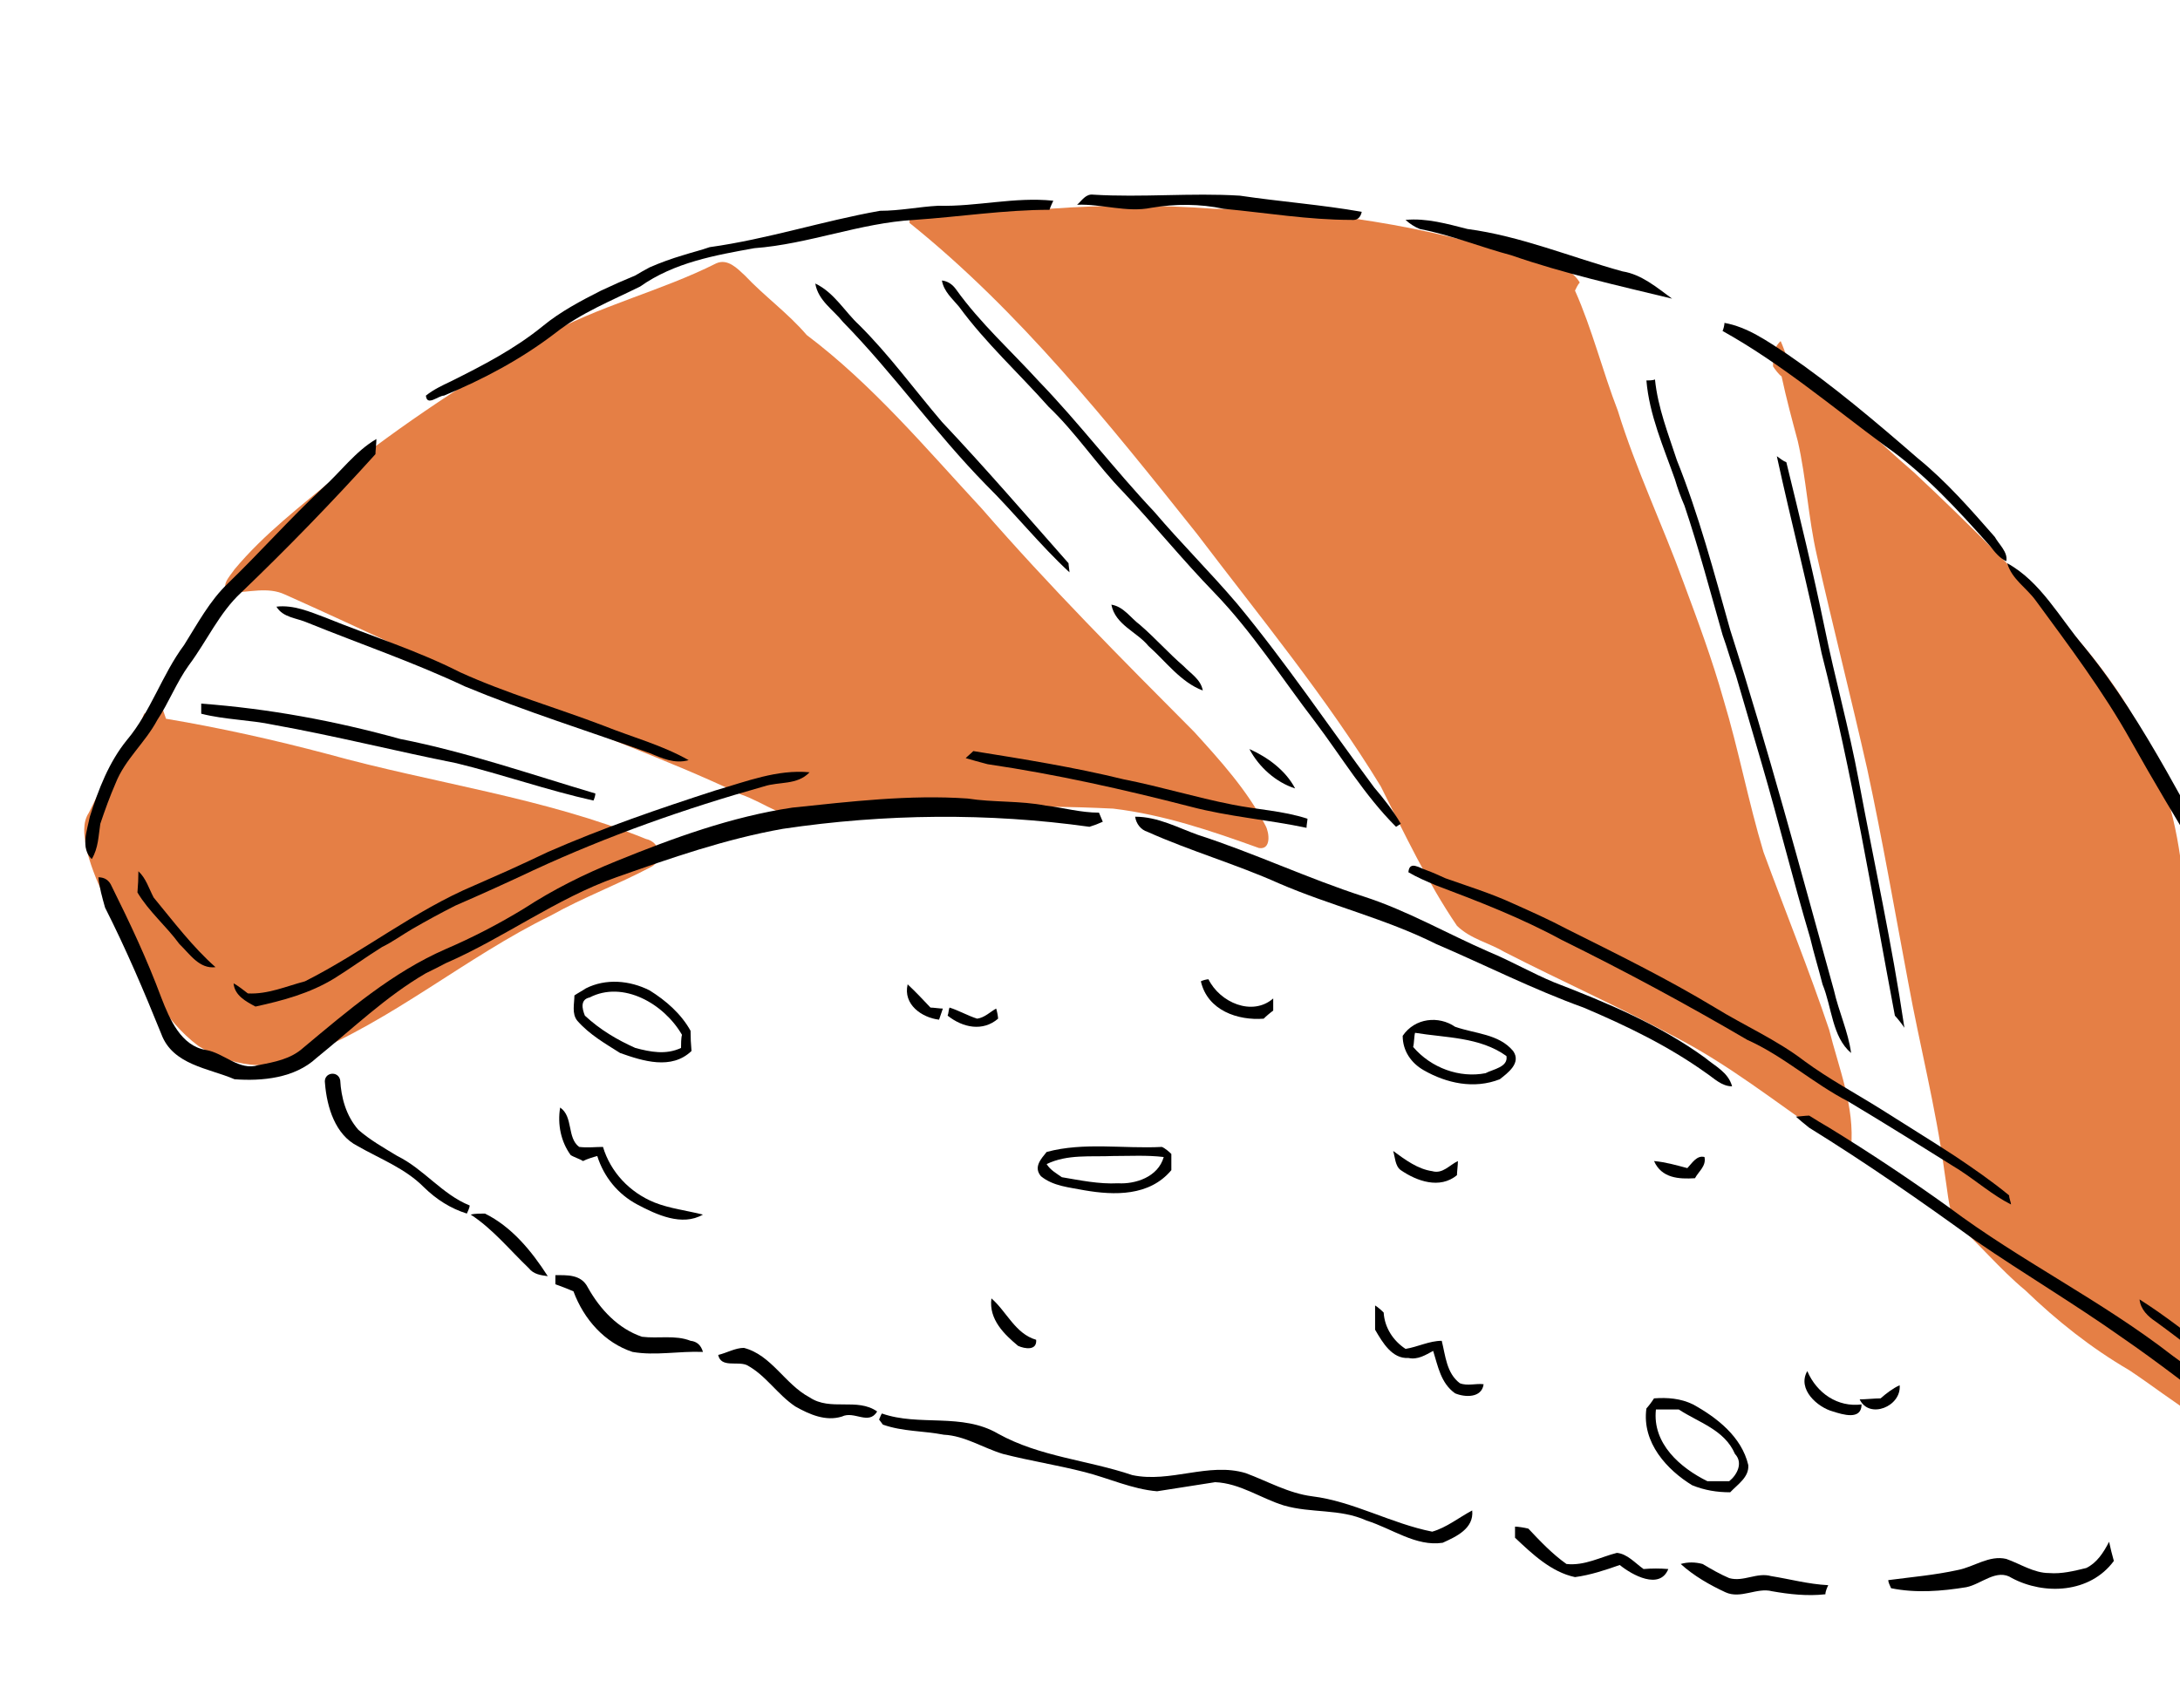
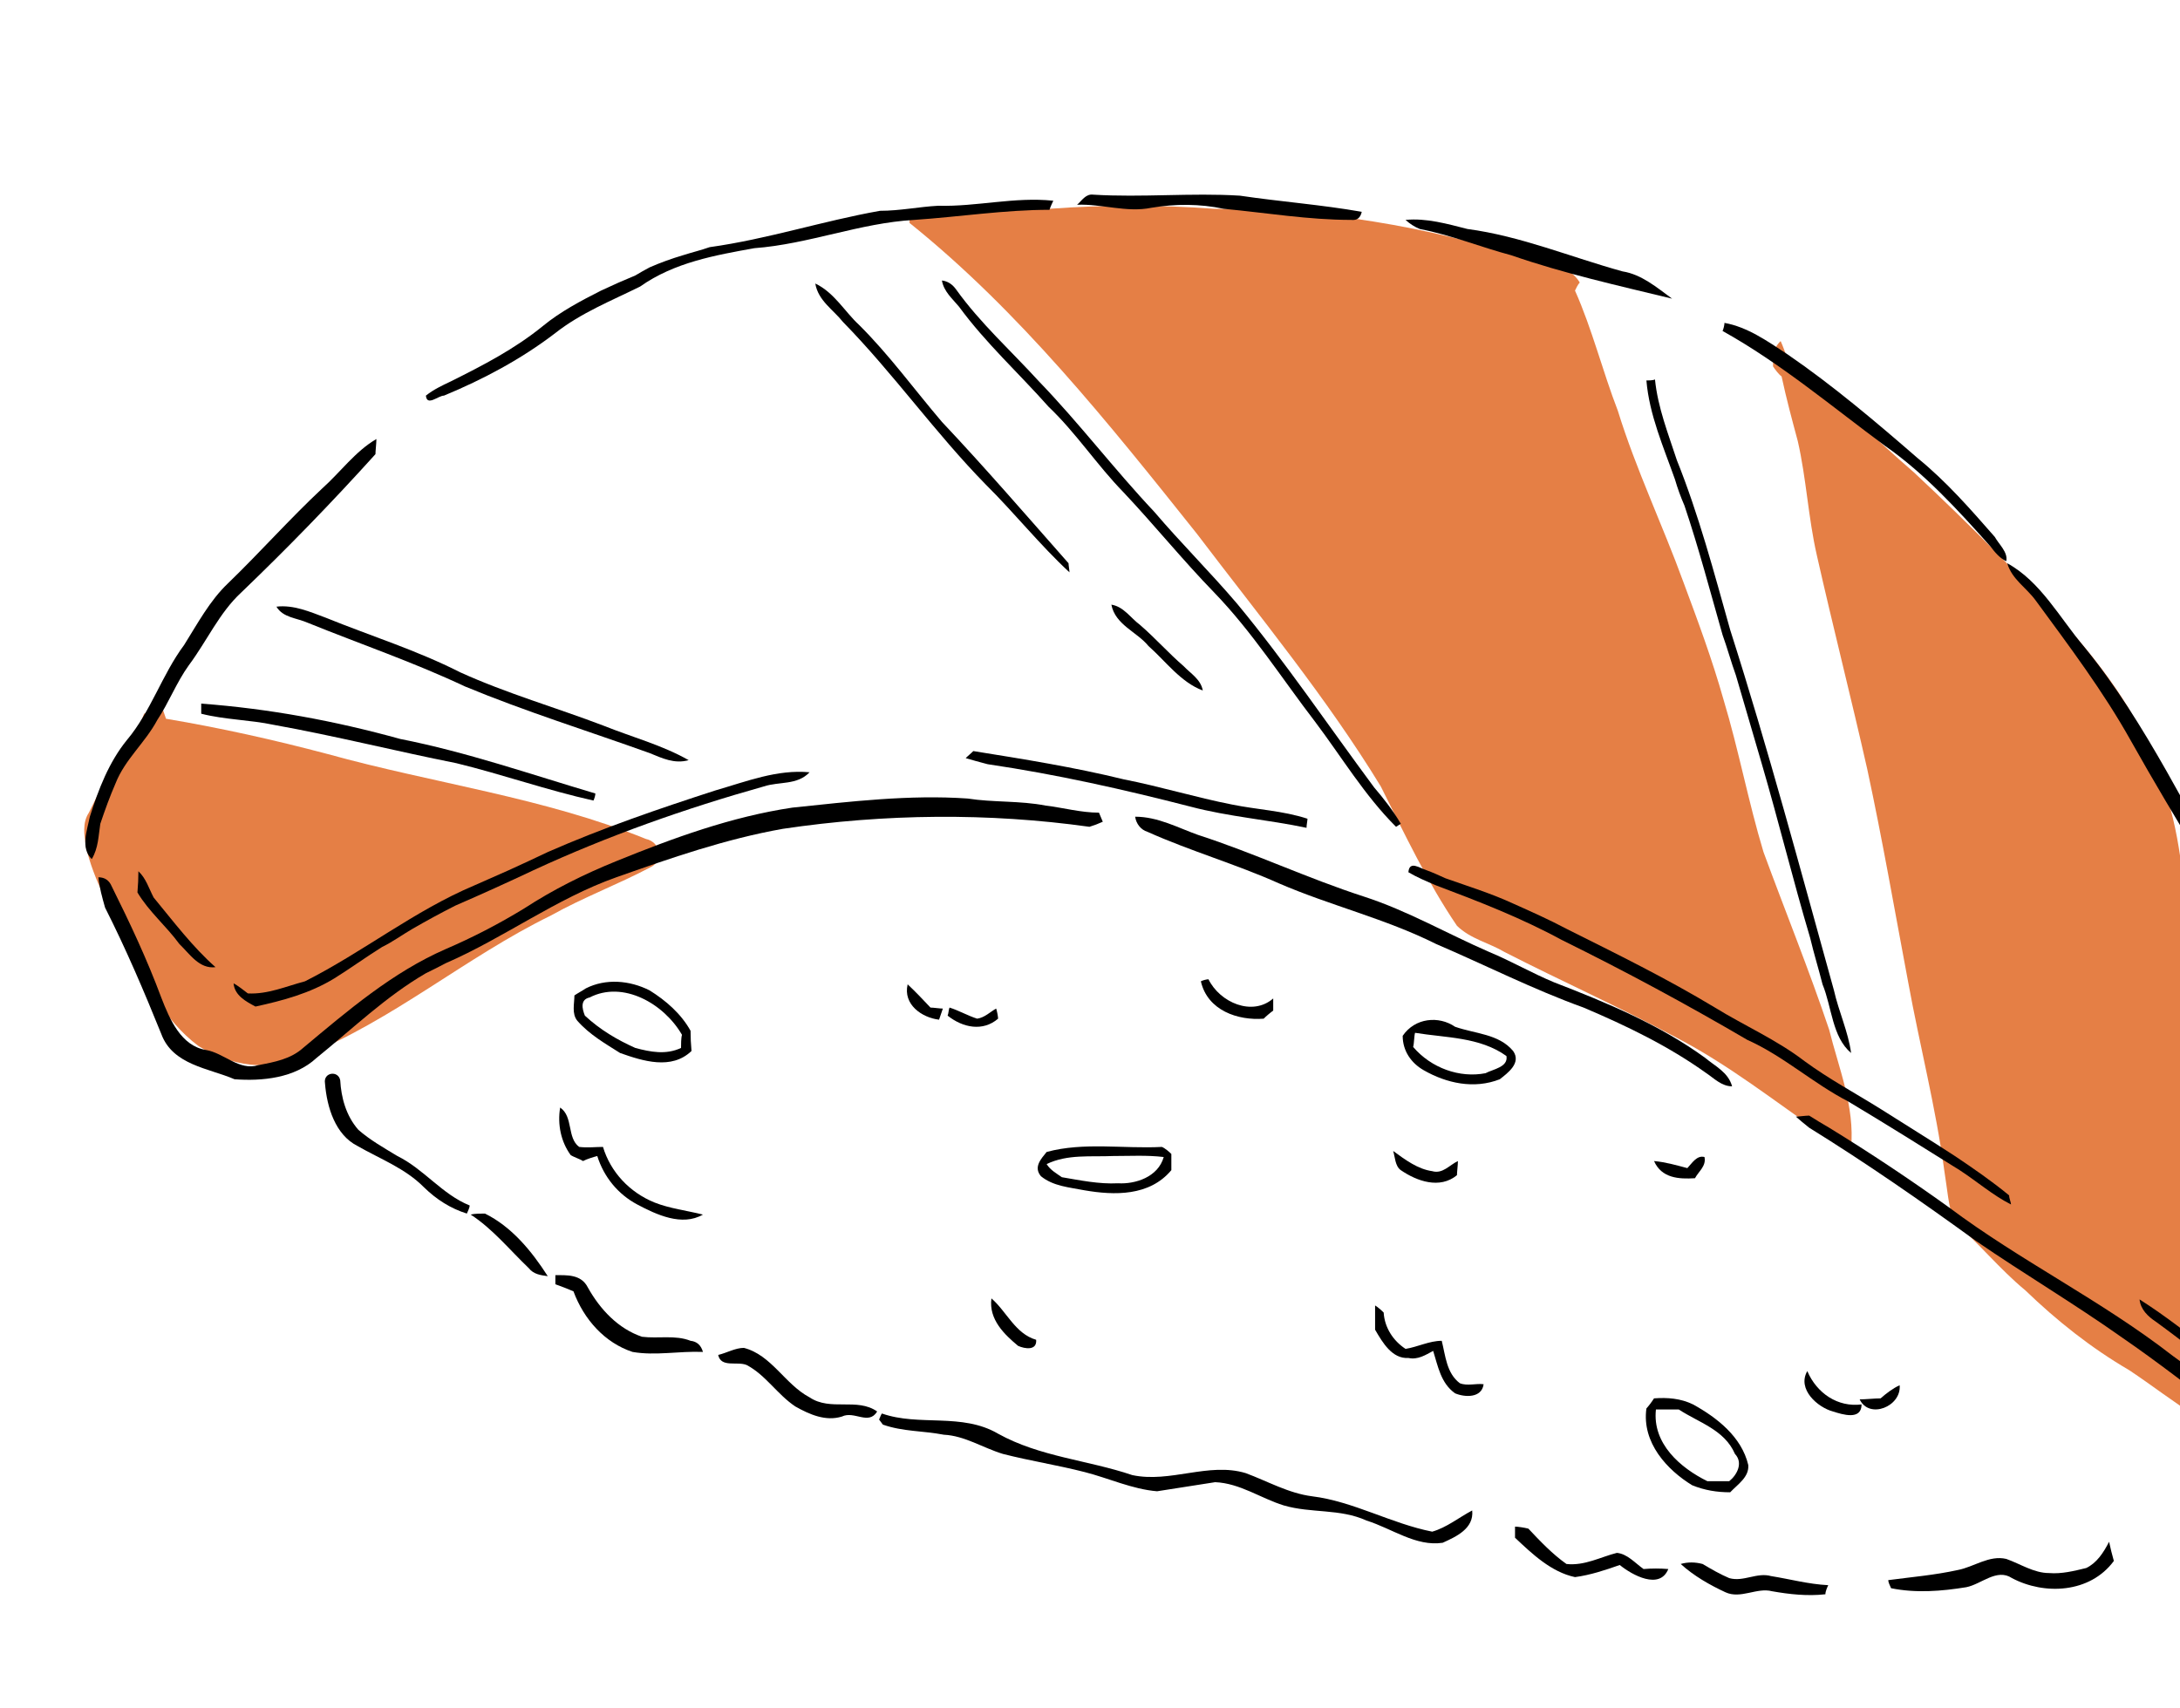
<svg xmlns="http://www.w3.org/2000/svg" width="319" height="250" viewBox="0 0 319 250" fill="none">
  <g clip-path="url(#clip0_270_1299)">
    <path d="M153.57 30.557C161.65 29.965 169.684 29.965 177.671 30.557C193.274 30.557 208.877 33.069 223.783 37.946C224.062 37.651 224.48 37.059 224.758 36.764C225.408 37.453 226.058 38.143 226.708 38.833C228.38 38.833 230.191 39.72 231.166 41.345C230.888 41.641 230.609 42.232 230.47 42.528C232.977 48.144 234.51 54.351 236.739 60.114C239.386 68.686 243.286 76.815 246.351 85.239C248.441 90.855 250.531 96.471 252.202 102.382C254.431 109.772 255.824 117.309 258.053 124.698C261.257 133.418 264.74 141.99 267.666 150.709C269.059 156.325 271.427 161.941 270.87 168.001C269.337 167.853 267.944 166.966 266.83 166.079C259.725 161.202 253.038 155.882 245.376 151.892C237.157 147.458 228.519 143.615 220.161 139.33C217.932 137.999 215.146 137.408 213.195 135.487C208.877 129.132 205.533 122.038 202.05 115.092C194.11 102.087 184.358 90.263 175.164 78.145C162.208 61.888 149.113 45.483 133.092 32.626C133.092 32.182 133.092 31.148 133.231 30.704C135.042 31.739 137.271 31.591 139.361 31.296C144.097 30.409 148.834 30.852 153.57 30.557Z" fill="#E57F45" />
-     <path d="M104.813 38.538C106.485 37.799 107.878 39.277 108.992 40.312C111.918 43.415 115.261 45.78 118.047 49.031C127.66 56.273 135.461 65.584 143.681 74.451C153.572 85.831 164.159 96.472 174.747 107.112C178.508 111.251 182.548 115.684 185.195 120.857C185.752 121.891 186.031 124.404 184.22 124.108C177.254 121.596 170.289 119.231 162.905 118.344C156.776 118.049 150.646 117.901 144.516 118.492C135.879 119.231 127.381 118.344 118.883 119.675C115.122 120.266 111.918 117.458 108.435 116.275C97.011 110.807 85.031 106.817 73.468 101.496C62.741 96.767 52.293 91.742 41.705 87.013C39.198 85.831 36.411 86.718 33.764 86.718C31.953 85.979 33.625 84.353 34.322 83.318C38.64 78.146 44.074 74.008 49.228 69.722C58.84 62.037 69.01 55.386 79.458 49.327C87.538 44.745 96.594 42.676 104.813 38.538Z" fill="#E57F45" />
    <path d="M259.446 53.613C259.446 52.283 259.446 50.953 260.561 49.918C261.257 51.396 261.536 53.169 262.929 54.056C268.919 58.638 274.213 64.106 280.064 69.131C288.284 76.816 296.364 84.944 304.026 93.516C309.18 99.575 313.917 106.373 316.285 114.354C319.071 121.448 319.489 129.281 320.325 136.966C322.275 155.587 326.455 173.913 333.142 191.352C336.346 199.924 339.55 208.644 344.147 216.476C344.704 217.659 345.819 218.841 345.122 220.319C343.729 220.91 342.615 219.876 341.5 219.284C338.157 217.511 335.092 215.294 331.748 213.816C327.987 212.338 324.922 209.53 321.439 207.314C318.096 205.245 314.892 202.732 311.548 200.515C305.976 197.264 300.961 193.274 296.364 188.84C292.602 185.736 289.537 181.894 285.915 178.79C285.079 176.426 284.94 173.913 284.522 171.401C283.268 162.09 280.9 152.927 279.228 143.764C277.278 133.419 275.467 122.926 273.238 112.581C270.87 102.088 268.223 91.742 265.855 81.249C264.601 75.781 264.322 70.017 263.068 64.549C262.233 61.446 261.397 58.342 260.7 55.091C260.282 54.795 259.725 54.056 259.446 53.613Z" fill="#E57F45" />
    <path d="M21.087 104.451C21.923 104.156 22.805 103.86 23.734 103.564C23.873 104.008 24.152 104.747 24.291 105.19C32.232 106.52 40.172 108.294 47.974 110.363C63.437 114.649 79.597 116.718 94.503 122.777C96.593 123.22 97.29 125.881 95.2 126.915C90.463 129.428 85.309 131.349 80.572 134.009C68.174 140.068 57.447 149.379 44.491 154.552C39.615 156.916 33.625 156.03 29.027 153.074C23.873 149.231 20.948 143.172 18.161 137.408C16.211 132.975 13.703 128.836 12.589 123.959C12.31 122.186 12.032 120.412 13.007 118.935C14.539 115.831 16.072 112.727 17.883 109.772C18.997 107.998 20.39 106.52 21.087 104.451Z" fill="#E57F45" />
    <path d="M157.61 29.966C158.307 29.375 158.864 28.34 159.979 28.488C167.083 28.931 174.328 28.192 181.432 28.636C187.423 29.522 193.413 29.966 199.264 31C199.078 31.887 198.568 32.281 197.732 32.183C191.463 32.183 185.333 31.148 179.064 30.557C175.581 29.818 171.959 29.818 168.477 30.409C164.854 31.148 161.232 29.818 157.61 29.966Z" fill="black" />
    <path d="M137.272 30.114C142.984 30.261 148.417 28.784 154.129 29.375C153.99 29.67 153.711 30.261 153.572 30.705C147.024 30.705 140.337 31.739 133.789 32.183C125.849 32.626 118.326 35.73 110.385 36.321C104.674 37.355 98.683 38.39 93.668 41.937C89.489 44.006 85.031 45.779 81.269 48.735C76.254 52.578 70.682 55.533 64.97 57.898C64.134 57.898 62.463 59.524 62.323 57.898C63.438 57.011 64.692 56.42 65.945 55.829C70.682 53.464 75.279 51.1 79.458 47.7C81.966 45.632 85.031 44.006 87.956 42.528C89.628 41.74 91.3 41.001 92.972 40.311C93.622 39.917 94.318 39.523 95.061 39.129C96.64 38.439 98.265 37.848 99.937 37.355C101.33 36.912 102.584 36.616 103.838 36.173C112.336 34.991 120.416 32.33 128.774 30.852C131.7 30.852 134.486 30.261 137.272 30.114Z" fill="black" />
    <path d="M205.673 32.182C208.738 31.887 211.803 32.773 214.728 33.513C222.529 34.547 229.913 37.651 237.436 39.72C240.222 40.163 242.451 42.084 244.68 43.71C236.739 41.789 228.798 40.015 221.136 37.355C216.678 36.173 212.36 34.399 207.763 33.513C207.02 33.217 206.323 32.773 205.673 32.182Z" fill="black" />
    <path d="M137.831 41.05C138.667 41.148 139.363 41.592 139.921 42.38C143.403 47.257 148.001 51.395 152.041 55.829C157.892 61.888 163.046 68.686 168.897 74.894C172.798 79.475 177.117 83.761 181.017 88.342C188.122 96.914 194.391 106.225 201.078 115.24C202.471 116.866 203.864 118.639 204.979 120.56L204.282 121.004C199.685 116.422 196.341 110.806 192.441 105.634C187.565 99.279 183.246 92.481 177.674 86.717C173.077 81.987 168.897 76.815 164.439 72.086C160.539 68.095 157.474 63.366 153.434 59.523C149.115 54.646 144.239 50.213 140.339 44.892C139.363 43.71 138.11 42.675 137.831 41.05Z" fill="black" />
    <path d="M119.302 41.493C122.088 42.823 123.62 45.631 125.71 47.553C130.168 51.986 133.79 57.011 137.83 61.74C144.238 68.539 150.229 75.485 156.358 82.431C156.358 82.726 156.498 83.465 156.498 83.761C152.179 79.77 148.418 75.041 144.238 70.903C136.855 63.366 130.725 54.646 123.342 47.109C121.949 45.336 119.72 44.006 119.302 41.493Z" fill="black" />
    <path d="M252.343 47.257C255.687 47.848 258.612 49.917 261.538 51.838C268.224 56.42 274.493 61.74 280.623 67.061C284.802 70.46 288.285 74.45 291.907 78.588C292.464 79.623 293.858 80.805 293.579 82.135C292.604 81.692 291.907 80.805 291.211 79.918C286.474 74.598 281.598 69.277 275.887 65.287C268.085 59.523 260.562 53.168 252.064 48.439C252.204 48.144 252.343 47.552 252.343 47.257Z" fill="black" />
    <path d="M240.92 55.681C241.199 55.681 241.895 55.681 242.174 55.533C242.592 59.671 244.124 63.514 245.378 67.356C248.582 75.337 250.811 83.761 253.179 92.185C258.752 109.624 263.488 127.359 268.364 144.946C269.061 148.049 270.454 151.005 270.872 154.109C268.085 151.744 268.085 147.458 266.692 144.059C266.135 141.842 265.439 139.625 264.881 137.261C262.374 128.837 260.284 120.265 257.776 111.693C256.523 107.407 255.269 103.121 254.015 98.835C253.319 96.914 252.761 94.845 252.065 92.924C250.254 86.569 248.582 80.214 246.492 74.007C245.935 72.726 245.471 71.445 245.099 70.164C243.428 65.435 241.338 60.706 240.92 55.681Z" fill="black" />
    <path d="M47.139 71.494C49.786 69.129 52.015 66.025 55.079 64.252C55.079 64.843 54.94 66.025 54.94 66.469C48.625 73.464 42.077 80.213 35.297 86.716C32.093 89.672 30.282 93.81 27.635 97.357C25.824 99.869 24.71 102.825 23.038 105.337C21.227 108.737 18.301 111.101 16.908 114.648C16.073 116.569 15.376 118.491 14.679 120.56C14.401 122.333 14.401 124.107 13.426 125.732C11.754 124.107 12.729 121.594 13.147 119.525C14.401 115.535 15.933 111.544 18.58 108.293C22.063 104.155 23.735 98.687 26.939 94.401C28.889 91.297 30.7 87.898 33.347 85.386C38.084 80.804 42.402 75.927 47.139 71.494Z" fill="black" />
-     <path d="M260.004 66.766C260.422 67.061 260.979 67.505 261.397 67.652C263.347 75.633 265.298 83.614 266.969 91.742C268.502 99.279 270.591 106.669 271.985 114.206C274.214 126.177 276.86 138.148 278.671 150.414C278.393 149.971 277.696 149.084 277.278 148.641C273.935 130.906 271.009 113.024 266.552 95.585C264.601 85.978 262.094 76.372 260.004 66.766Z" fill="black" />
    <path d="M293.719 82.432C298.595 85.092 301.381 90.412 305.003 94.698C314.197 105.93 320.327 119.527 327.85 132.089C333.283 141.843 339.413 151.301 345.542 160.76C348.189 163.864 350.975 166.967 353.344 170.514C353.762 171.253 354.737 171.992 354.597 173.026C353.344 173.47 352.647 171.992 351.951 171.253C349.861 168.149 347.214 165.637 344.846 162.977C340.248 156.622 336.487 149.824 332.447 143.025C325.621 131.498 318.377 120.118 311.829 108.443C307.789 101.201 302.774 94.55 297.898 87.9C296.505 85.979 294.415 84.796 293.719 82.432Z" fill="black" />
    <path d="M40.45 88.786C42.958 88.49 45.326 89.525 47.694 90.412C54.242 93.072 60.929 95.141 67.337 98.392C74.163 101.496 81.407 103.565 88.373 106.225C92.413 107.851 96.871 109.033 100.772 111.25C98.682 111.841 96.871 110.954 95.06 110.215C86.005 106.964 76.95 104.156 68.034 100.461C60.511 96.914 52.709 94.254 45.047 91.15C43.376 90.412 41.425 90.412 40.45 88.786Z" fill="black" />
    <path d="M162.629 88.491C164.44 88.787 165.415 90.412 166.808 91.447C169.037 93.368 170.988 95.585 173.217 97.506C174.192 98.541 175.724 99.428 176.003 101.053C172.799 99.871 170.57 96.767 168.062 94.551C166.39 92.481 163.186 91.447 162.629 88.491Z" fill="black" />
    <path d="M29.445 102.975C39.336 103.714 48.949 105.487 58.561 108.147C68.313 110.068 77.647 113.32 87.12 116.128C87.12 116.423 86.981 116.867 86.841 117.162C80.154 115.684 73.467 113.32 66.781 111.694C57.865 109.921 49.088 107.704 40.033 106.078C36.55 105.339 32.928 105.339 29.445 104.453C29.445 104.009 29.445 103.418 29.445 102.975Z" fill="black" />
    <path d="M142.425 109.92C149.808 111.102 157.192 112.285 164.436 114.058C169.73 115.093 175.024 116.718 180.317 117.753C183.94 118.492 187.701 118.64 191.323 119.822C191.323 120.117 191.184 120.709 191.184 121.152C185.611 119.97 179.76 119.526 174.188 118.048C164.436 115.536 154.545 113.319 144.515 111.841C143.4 111.546 142.286 111.25 141.311 110.954C141.589 110.659 142.146 110.216 142.425 109.92Z" fill="black" />
-     <path d="M182.827 109.625C185.474 110.807 188.121 112.729 189.514 115.389C186.728 114.502 184.22 112.285 182.827 109.625Z" fill="black" />
    <path d="M104.673 115.684C109.27 114.354 113.728 112.58 118.464 113.024C116.653 114.945 114.007 114.354 111.778 115.093C100.215 118.344 88.931 122.334 78.064 127.359C74.303 129.133 70.402 130.906 66.641 132.532C64.505 133.615 62.415 134.749 60.372 135.931C58.84 136.818 57.447 137.852 55.914 138.591C53.546 140.069 51.317 141.695 48.949 143.173C45.327 145.389 41.426 146.424 37.386 147.311C35.993 146.572 34.321 145.685 34.182 143.911C34.739 144.207 35.714 144.946 36.271 145.389C39.197 145.537 41.844 144.355 44.63 143.616C53.128 139.33 60.651 133.271 69.427 129.576C71.099 128.837 72.771 128.098 74.442 127.359C76.393 126.472 78.297 125.586 80.154 124.699C88.234 121.152 96.453 118.344 104.673 115.684Z" fill="black" />
    <path d="M115.956 118.195C124.454 117.309 133.091 116.274 141.589 116.865C145.35 117.456 149.251 117.161 153.012 117.9C155.52 118.195 158.167 118.934 160.814 118.934C160.953 119.23 161.232 119.969 161.371 120.264C160.721 120.56 160.071 120.806 159.421 121.003C144.654 118.934 129.469 119.082 114.563 121.299C106.204 122.777 98.124 125.585 90.183 128.393C81.407 131.496 73.745 137.26 65.247 140.955C64.318 141.448 63.343 141.94 62.321 142.433C56.47 145.832 51.594 150.561 46.3 154.847C43.096 157.803 38.36 158.246 34.32 157.951C30.558 156.325 25.265 155.882 23.593 151.3C21.085 145.093 18.439 138.886 15.374 132.827C14.956 131.349 14.538 129.871 14.398 128.393C15.327 128.393 15.977 128.836 16.349 129.723C18.996 135.043 21.503 140.364 23.593 145.98C24.847 149.231 26.518 153.074 30.14 153.665C32.787 154.108 35.016 156.768 37.803 155.882C40.171 155.438 42.539 154.995 44.35 153.369C50.898 147.901 57.445 142.285 65.247 138.886C69.147 137.211 72.955 135.24 76.67 132.974C80.989 130.166 85.447 127.949 90.183 126.028C98.542 122.629 107.04 119.525 115.956 118.195Z" fill="black" />
    <path d="M166.109 119.526C169.453 119.526 172.378 121.152 175.304 122.187C183.523 124.847 191.325 128.542 199.544 131.202C205.952 133.271 211.803 136.67 217.933 139.33C221.137 140.66 224.202 142.434 227.406 143.764C235.068 146.72 242.869 149.971 249.556 154.848C250.949 156.03 252.9 156.917 253.457 158.986C251.925 158.986 250.81 157.804 249.696 157.065C244.123 153.075 237.994 150.119 231.725 147.459C224.341 144.798 217.376 141.251 210.132 138.148C202.748 134.453 194.668 132.532 187.145 129.28C180.876 126.472 174.189 124.551 167.92 121.743C166.945 121.448 166.249 120.561 166.109 119.526Z" fill="black" />
    <path d="M206.091 127.654C206.23 125.88 207.763 127.063 208.738 127.358C209.574 127.654 210.549 128.097 211.524 128.541C214.867 129.723 218.211 130.757 221.415 132.235C224.062 133.418 226.709 134.6 229.216 135.93C236.6 139.625 243.844 143.172 250.949 147.458C255.267 150.118 260.004 152.187 264.044 155.29C267.666 157.951 271.567 160.02 275.328 162.384C278.811 164.601 282.433 166.818 286.055 169.183C288.702 170.956 291.488 172.877 293.996 174.946C293.996 175.39 294.274 175.981 294.274 176.277C291.627 174.946 289.259 172.877 286.752 171.252C281.318 167.853 275.885 164.453 270.452 161.202C265.298 158.542 260.979 154.552 255.685 152.187C246.769 146.965 237.714 142.088 228.52 137.556C222.529 134.304 216.4 131.94 210.131 129.575C208.738 128.984 207.345 128.393 206.091 127.654Z" fill="black" />
    <path d="M20.252 127.507C21.366 128.541 21.784 130.019 22.481 131.349C25.406 134.896 28.192 138.591 31.536 141.547C29.168 141.842 27.774 139.626 26.242 138.148C24.292 135.487 21.784 133.418 20.112 130.61C20.205 129.527 20.252 128.492 20.252 127.507Z" fill="black" />
    <path d="M175.723 143.616C176.001 143.468 176.559 143.32 176.837 143.32C178.509 146.719 183.245 148.789 186.31 146.128C186.31 146.572 186.31 147.458 186.31 147.902C185.892 148.197 185.196 148.789 184.917 149.084C181.156 149.38 176.698 147.902 175.723 143.616Z" fill="black" />
    <path fill-rule="evenodd" clip-rule="evenodd" d="M85.725 144.65C88.651 143.172 92.134 143.468 95.059 144.946C97.427 146.424 99.656 148.345 101.05 150.858C101.05 151.843 101.096 152.828 101.189 153.813C98.263 156.621 94.084 155.291 90.741 154.109C88.651 152.779 86.283 151.449 84.472 149.38C83.636 148.345 84.054 146.867 84.054 145.685C84.472 145.389 85.307 144.946 85.725 144.65ZM86.283 145.98C84.889 146.276 85.168 147.606 85.586 148.641C87.815 150.71 90.323 152.188 92.969 153.37C95.198 153.961 97.427 154.404 99.656 153.37C99.656 152.927 99.656 151.892 99.796 151.449C97.149 146.867 91.159 143.468 86.283 145.98Z" fill="black" />
    <path d="M132.815 144.06C133.929 145.094 135.044 146.276 136.158 147.459C136.576 147.459 137.551 147.607 137.969 147.607C137.83 148.05 137.551 148.789 137.412 149.232C134.904 148.937 132.118 147.015 132.815 144.06Z" fill="black" />
    <path d="M138.945 147.458C140.338 147.901 141.592 148.64 142.985 149.084C144.099 148.936 144.935 148.049 145.771 147.606C145.91 148.049 146.05 148.788 146.05 149.084C143.821 151.005 140.895 150.414 138.666 148.64C138.805 148.345 138.805 147.754 138.945 147.458Z" fill="black" />
    <path fill-rule="evenodd" clip-rule="evenodd" d="M205.255 151.596C207.066 148.936 210.549 148.64 212.917 150.266C215.842 151.3 219.325 151.301 221.415 153.813C222.669 155.586 220.579 157.064 219.464 157.951C215.703 159.429 211.663 158.542 208.32 156.621C206.509 155.586 205.255 153.813 205.255 151.596ZM207.066 151.153C206.927 151.596 206.927 152.778 206.787 153.222C209.434 156.325 213.613 157.803 217.375 157.064C218.489 156.473 220.718 156.178 220.44 154.552C216.539 151.744 211.524 151.892 207.066 151.153Z" fill="black" />
    <path d="M47.556 158.543C47.278 156.917 49.507 156.621 49.785 158.099C49.925 160.612 50.621 163.272 52.432 165.341C54.104 166.819 56.194 168.001 58.144 169.183C62.044 171.105 64.692 174.799 68.731 176.425C68.731 176.721 68.453 177.312 68.314 177.607C65.945 176.868 63.855 175.538 62.044 173.765C59.258 170.957 55.636 169.627 52.293 167.705C49.089 166.08 47.835 162.089 47.556 158.543Z" fill="black" />
    <path d="M81.966 162.09C83.916 163.42 82.941 166.524 84.752 167.854C86.006 168.001 87.12 167.854 88.235 167.854C89.349 171.548 92.135 174.504 95.757 175.982C97.987 176.869 100.494 177.164 102.862 177.756C99.798 179.529 96.036 177.756 93.25 176.278C90.464 174.8 88.374 172.287 87.399 169.184C86.842 169.332 85.867 169.627 85.309 169.923C84.891 169.627 83.916 169.332 83.498 169.036C82.105 167.115 81.548 164.602 81.966 162.09Z" fill="black" />
    <path d="M262.79 163.419C263.208 163.419 264.183 163.271 264.74 163.271C265.669 163.863 266.644 164.454 267.666 165.045C273.61 168.69 279.461 172.582 285.219 176.72C295.667 184.553 307.509 190.317 317.957 198.445C326.316 204.357 333.281 212.042 342.058 217.362C342.801 217.756 343.544 218.101 344.287 218.397C347.351 220.17 350.277 222.239 353.342 224.161C353.76 224.308 354.596 224.752 354.874 224.9C357.8 225.639 361.004 226.525 363.79 224.9C368.109 222.387 372.288 219.579 376.885 217.806C379.95 216.18 381.065 212.633 382.458 209.53C383.711 206.574 384.129 203.027 383.572 199.775C382.04 196.228 378.418 194.898 375.492 192.829C373.124 191.499 370.895 189.874 368.805 187.952C363.511 183.519 357.521 179.676 353.62 173.617C355.432 173.912 356.685 175.686 358.078 176.72C362.118 180.563 366.855 183.666 370.756 187.509C375.074 191.351 381.204 192.829 384.547 197.854C386.776 201.549 385.662 206.13 384.269 209.973C383.015 212.781 381.761 215.737 379.811 218.101C377.443 220.023 374.517 220.761 371.87 222.387C369.223 224.161 366.576 225.491 363.79 227.264C360.586 227.708 357.243 227.56 354.178 226.377C349.58 223.717 345.401 220.466 340.665 218.101C330.356 211.155 320.882 202.879 310.574 195.785C303.469 190.76 296.225 186.474 289.12 181.597C281.179 175.834 273.099 170.218 264.74 165.045C263.997 164.454 263.347 163.912 262.79 163.419Z" fill="black" />
    <path fill-rule="evenodd" clip-rule="evenodd" d="M153.154 168.592C158.587 167.115 164.438 168.149 170.011 167.854C170.429 168.001 171.125 168.592 171.404 168.888C171.404 169.676 171.404 170.464 171.404 171.253C168.2 175.095 163.045 174.947 158.727 174.208C156.498 173.765 154.13 173.617 152.319 172.139C151.204 170.809 152.319 169.627 153.154 168.592ZM153.154 170.366C153.712 171.253 154.547 171.696 155.383 172.287C158.03 172.731 160.816 173.322 163.603 173.174C166.11 173.322 169.454 172.287 170.29 169.331C167.782 169.036 165.414 169.184 162.906 169.184C159.563 169.331 156.219 168.888 153.154 170.366Z" fill="black" />
    <path d="M203.862 168.444C205.673 169.774 207.484 171.105 209.574 171.4C211.106 171.843 212.082 170.513 213.335 169.922C213.335 170.513 213.196 171.548 213.196 171.991C210.688 174.06 207.345 172.878 204.977 171.252C204.141 170.661 204.141 169.331 203.862 168.444Z" fill="black" />
    <path d="M246.911 170.956C247.608 170.217 248.304 169.035 249.419 169.331C249.697 170.661 248.583 171.4 248.025 172.434C245.657 172.582 243.15 172.434 242.035 169.922C243.707 170.07 245.239 170.513 246.911 170.956Z" fill="black" />
    <path d="M68.87 177.754C69.427 177.606 70.403 177.606 70.96 177.606C74.861 179.528 77.786 183.075 80.154 186.769C79.04 186.622 78.065 186.474 77.368 185.587C74.582 182.927 72.074 179.823 68.87 177.754Z" fill="black" />
    <path d="M81.268 186.623C82.939 186.623 85.029 186.475 86.004 188.396C87.815 191.648 90.462 194.456 93.945 195.638C96.313 195.933 98.821 195.342 101.05 196.229C101.978 196.328 102.582 196.869 102.861 197.855C99.378 197.707 95.895 198.446 92.552 197.855C88.512 196.525 85.447 193.125 83.914 188.987C82.986 188.593 82.103 188.248 81.268 187.953C81.268 187.509 81.268 186.918 81.268 186.623Z" fill="black" />
    <path d="M145.074 190.021C147.303 191.943 148.557 195.194 151.621 196.081C151.761 197.706 149.95 197.411 148.975 196.968C147.024 195.342 144.656 193.125 145.074 190.021Z" fill="black" />
    <path d="M313.083 190.17C320.745 195.047 327.293 201.402 334.955 205.983C336.905 207.166 338.855 208.348 340.806 209.383C343.174 211.156 346.935 212.191 347.632 215.59C344.706 213.816 342.338 211.452 339.273 210.269C330.636 205.688 323.392 199.185 315.451 193.421C314.337 192.682 313.222 191.648 313.083 190.17Z" fill="black" />
    <path d="M201.218 191.057C201.496 191.204 202.193 191.796 202.472 192.091C202.611 194.308 203.865 196.229 205.676 197.412C207.487 197.116 209.158 196.229 210.97 196.229C211.527 198.446 211.666 200.958 213.616 202.436C214.731 202.88 215.985 202.436 217.099 202.584C216.821 204.653 214.313 204.505 212.92 203.914C210.83 202.436 210.412 199.924 209.716 197.707C208.601 198.298 207.487 199.037 206.094 198.742C203.725 198.889 202.332 196.525 201.218 194.604C201.218 193.421 201.218 192.239 201.218 191.057Z" fill="black" />
    <path d="M105.091 198.298C106.345 198.003 107.598 197.264 108.852 197.264C112.892 198.298 114.843 202.584 118.465 204.505C121.529 206.574 125.43 204.505 128.356 206.574C127.102 208.644 125.012 206.427 123.201 207.313C120.833 208.052 118.465 207.018 116.375 205.836C113.728 204.062 112.056 201.254 109.27 199.776C107.877 199.185 105.509 200.219 105.091 198.298Z" fill="black" />
    <path d="M264.462 200.662C265.855 203.913 268.92 205.983 272.402 205.539C272.402 207.904 269.616 207.017 268.223 206.574C265.994 205.983 262.929 203.322 264.462 200.662Z" fill="black" />
    <path d="M272.126 204.801C273.519 207.756 278.256 205.835 277.977 202.731C277.002 203.175 276.027 203.914 275.191 204.653C274.355 204.653 272.962 204.801 272.126 204.801Z" fill="black" />
    <path fill-rule="evenodd" clip-rule="evenodd" d="M242.034 204.653C243.985 204.506 245.935 204.653 247.746 205.54C251.229 207.461 254.851 210.269 255.826 214.408C255.965 216.181 254.294 217.216 253.179 218.398C251.229 218.398 249.418 218.102 247.607 217.363C243.985 215.147 240.223 211.156 240.92 206.131C241.199 205.836 241.756 205.097 242.034 204.653ZM242.313 206.279C241.756 211.304 245.935 214.851 249.836 216.772C250.857 216.772 251.925 216.772 253.04 216.772C254.154 215.885 255.13 214.112 253.876 212.782C252.343 209.235 248.582 208.2 245.656 206.279C244.542 206.279 243.427 206.279 242.313 206.279Z" fill="black" />
    <path d="M128.637 207.756C128.776 207.46 128.915 207.017 129.055 206.869C134.488 208.79 140.757 206.721 146.051 209.825C152.18 213.224 159.146 213.668 165.693 215.884C171.266 217.067 176.838 213.963 182.271 215.589C185.475 216.771 188.54 218.545 192.023 218.988C198.013 219.727 203.586 222.978 209.576 224.161C211.666 223.569 213.477 222.091 215.427 221.057C215.706 223.717 213.059 224.9 211.108 225.786C207.208 226.377 203.725 223.717 199.964 222.535C196.063 220.761 191.884 221.5 187.844 220.318C184.5 219.283 181.435 217.067 177.813 216.919C175.027 217.362 172.102 217.806 169.315 218.249C165.693 217.953 162.211 216.328 158.728 215.441C154.688 214.406 150.787 213.815 146.747 212.781C143.822 211.894 141.175 210.121 138.11 209.973C135.045 209.382 132.119 209.529 129.194 208.495C129.055 208.347 128.776 207.904 128.637 207.756Z" fill="black" />
    <path d="M221.694 223.423C222.112 223.423 223.087 223.571 223.645 223.718C225.316 225.492 227.127 227.413 229.217 228.891C231.864 229.187 234.232 227.857 236.601 227.265C238.133 227.413 239.247 228.743 240.501 229.63C241.709 229.531 242.916 229.531 244.123 229.63C242.869 232.734 238.83 230.517 237.018 229.039C234.929 229.778 232.7 230.517 230.471 230.812C226.988 230.073 224.202 227.413 221.694 225.049C221.694 224.605 221.694 223.718 221.694 223.423Z" fill="black" />
    <path d="M305.281 229.481C306.814 228.742 307.789 227.264 308.625 225.639C308.81 226.525 309.043 227.461 309.321 228.447C305.838 233.176 299.152 233.472 294.415 230.959C292.186 229.481 289.957 231.846 287.728 232.289C284.106 232.88 280.345 233.176 276.723 232.437C276.583 232.141 276.305 231.55 276.305 231.255C279.648 230.811 283.131 230.516 286.474 229.777C288.843 229.333 291.072 227.56 293.579 228.151C295.669 228.89 297.619 230.22 299.848 230.22C301.659 230.368 303.47 229.925 305.281 229.481Z" fill="black" />
    <path d="M245.936 228.891C246.957 228.595 248.025 228.595 249.14 228.891C250.394 229.63 251.647 230.369 253.04 230.96C255.13 231.551 257.08 230.073 259.17 230.664C261.956 231.107 264.603 231.846 267.529 231.994C267.389 232.29 267.111 232.881 267.111 233.324C264.464 233.62 261.817 233.324 259.309 232.881C257.08 232.29 254.712 234.063 252.483 233.029C250.254 231.994 247.886 230.664 245.936 228.891Z" fill="black" />
  </g>
  <defs>
    <clipPath id="clip0_270_1299">
      <rect width="319" height="250" fill="white" />
    </clipPath>
  </defs>
</svg>